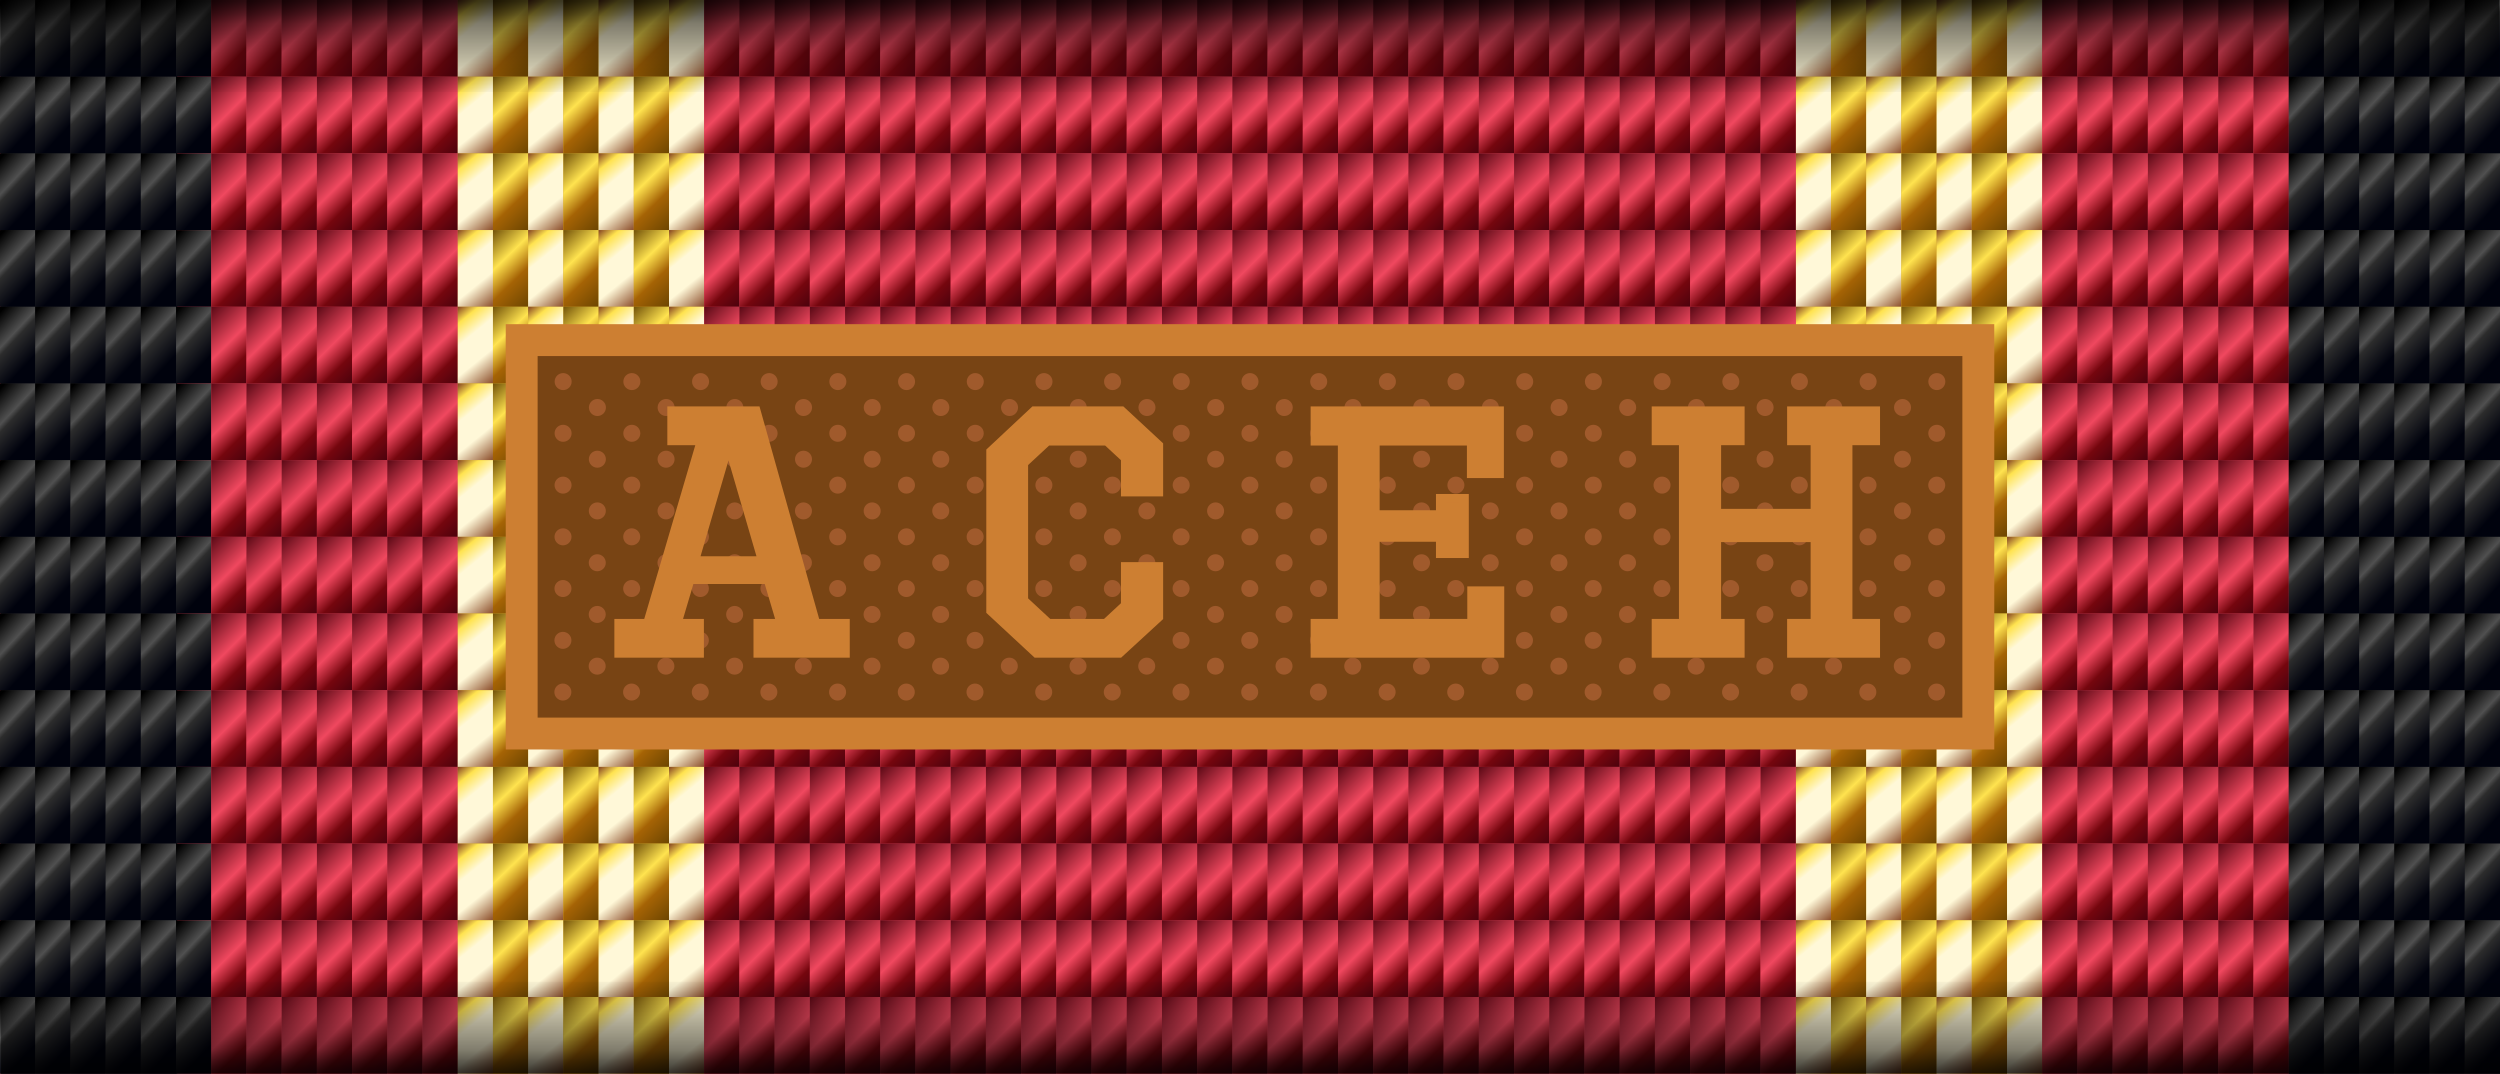
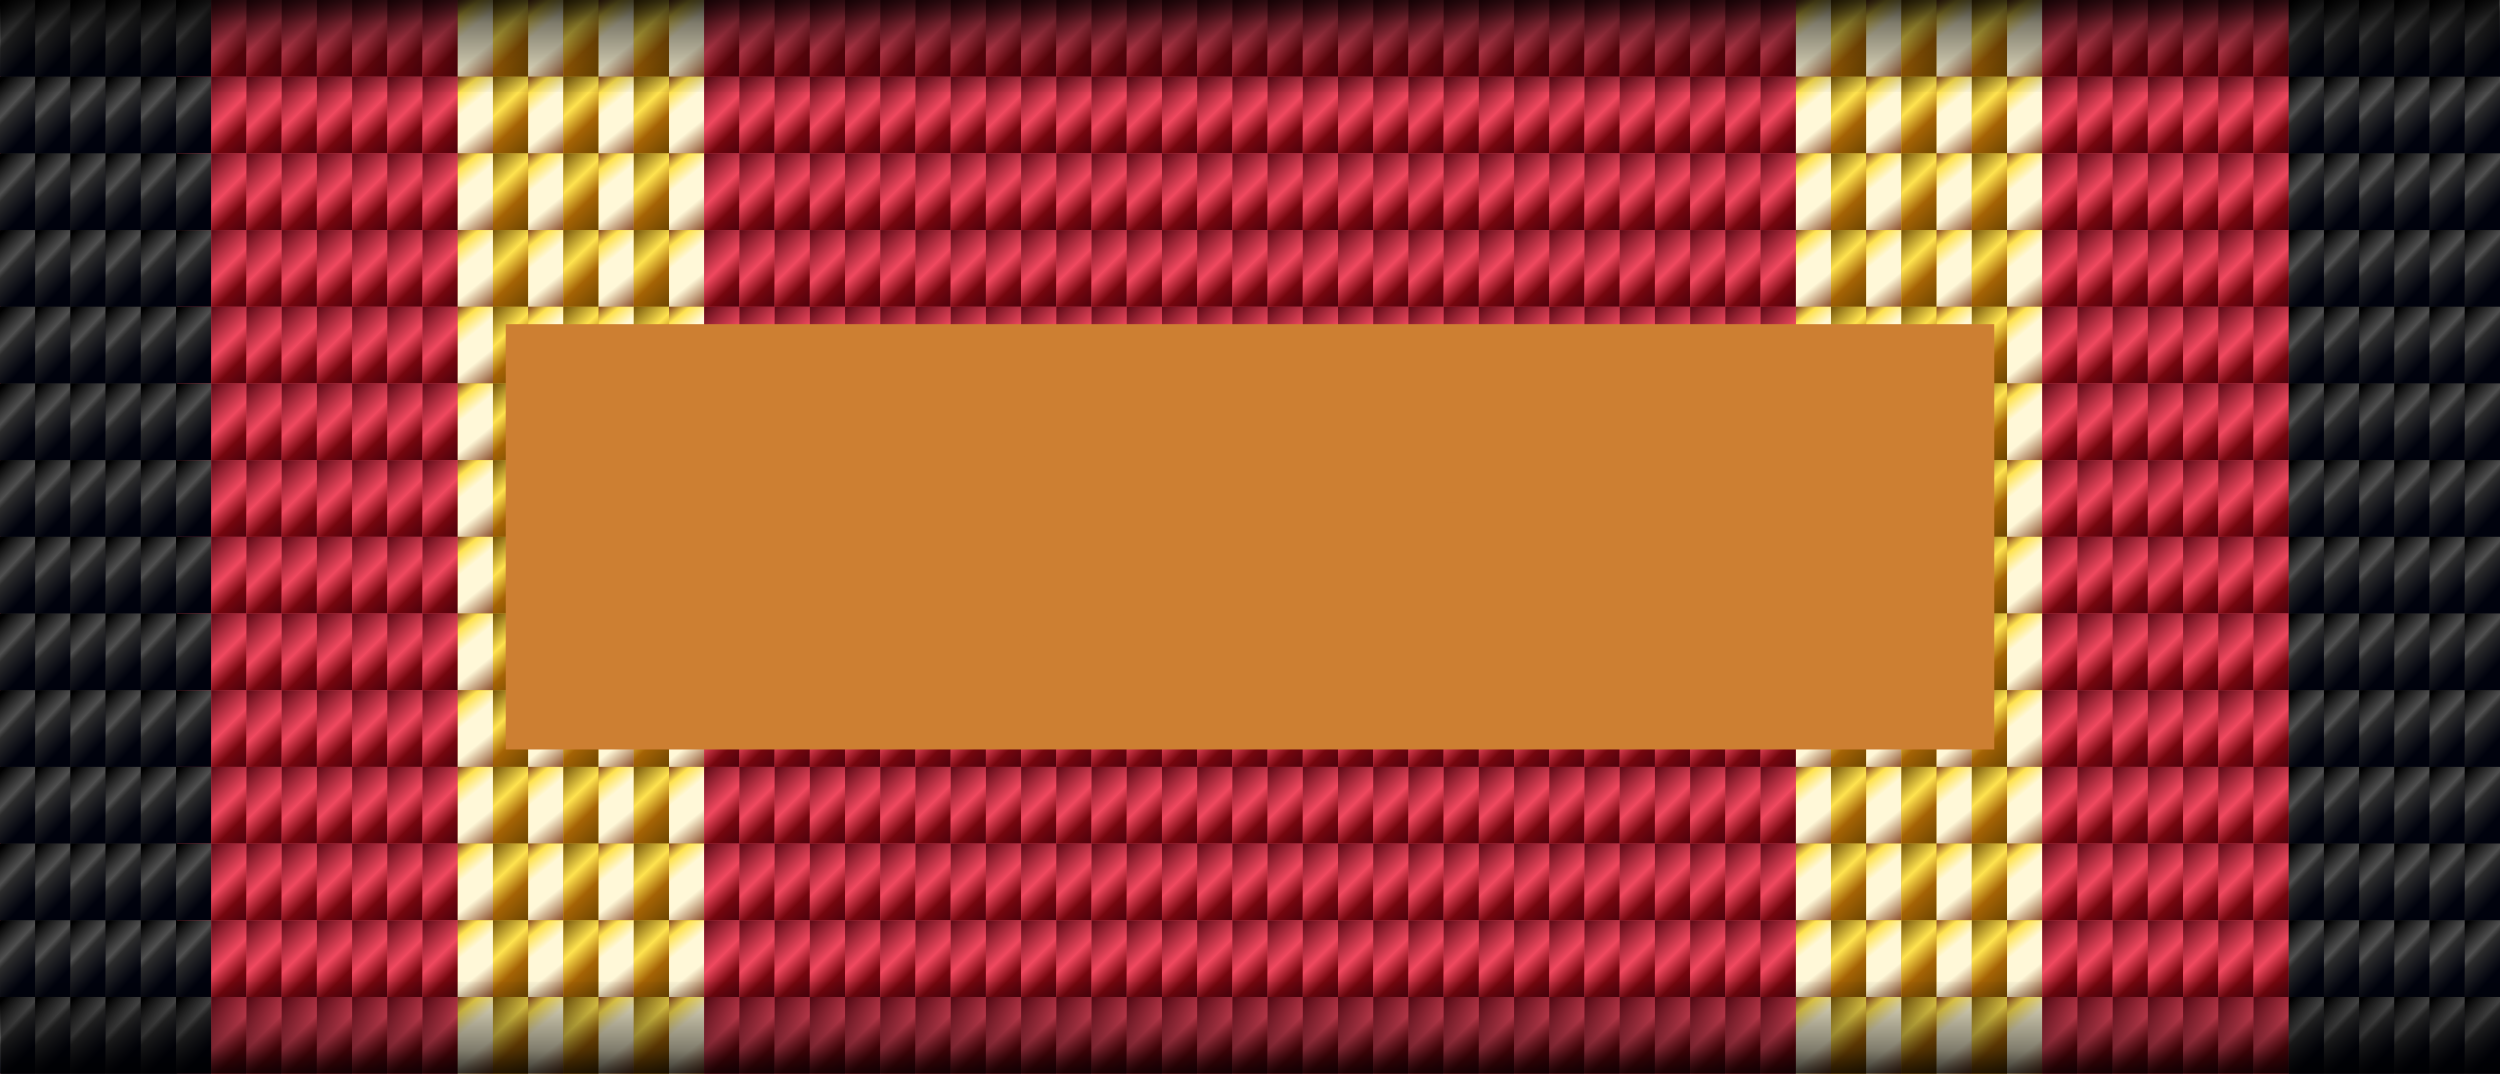
<svg xmlns="http://www.w3.org/2000/svg" xmlns:ns1="http://sodipodi.sourceforge.net/DTD/sodipodi-0.dtd" xmlns:ns2="http://www.inkscape.org/namespaces/inkscape" xmlns:xlink="http://www.w3.org/1999/xlink" id="svg3058" height="252.446" width="587.824" version="1.1" ns1:version="0.32" ns2:version="0.48.2 r9819" ns1:docname="BW_Einsatz_KFOR_Bandschnalle_bronze TEST.svg" ns2:output_extension="org.inkscape.output.svg.inkscape">
  <rect width="100%" height="100%" fill="#808080" stroke="none" />
  <ns1:namedview ns2:window-height="746" ns2:window-width="1366" ns2:pageshadow="2" ns2:pageopacity="0.0" guidetolerance="10.0" gridtolerance="10.0" objecttolerance="10.0" borderopacity="1.0" bordercolor="#666666" pagecolor="#ffffff" id="base" showgrid="false" ns2:zoom="1.8508935" ns2:cx="287.79178" ns2:cy="63.273939" ns2:window-x="0" ns2:window-y="22" ns2:current-layer="svg3058" ns2:window-maximized="0" />
  <defs id="defs3062">
    <ns2:perspective ns1:type="inkscape:persp3d" ns2:vp_x="0 : 126.22301 : 1" ns2:vp_y="0 : 1000 : 0" ns2:vp_z="587.82422 : 126.22301 : 1" ns2:persp3d-origin="293.91211 : 84.148671 : 1" id="perspective94" />
    <linearGradient id="linearGradient4595" y2="-11.432" gradientUnits="userSpaceOnUse" x2="229.336" gradientTransform="translate(-218.002,-43.248)" y1="-25.285" x1="215.497">
      <stop id="stop3840-2" stop-color="#4a020d" offset="0" />
      <stop id="stop3880" stop-color="#f0485f" offset="0.5" />
      <stop id="stop3882" stop-color="#75060e" offset="0.75" />
      <stop id="stop3842-6" stop-color="#4a020d" offset="1" />
    </linearGradient>
    <linearGradient id="linearGradient4599" y2="-15.246" gradientUnits="userSpaceOnUse" x2="226.324" gradientTransform="translate(-218.203,-19.56)" y1="-24.081" x1="216.902">
      <stop id="stop4554" stop-color="#000000" offset="0" />
      <stop id="stop4556" stop-color="#505050" offset="0.449" />
      <stop id="stop4558" stop-color="#2c2c2c" offset="0.545" />
      <stop id="stop4560" stop-color="#00020d" offset="1" />
    </linearGradient>
    <linearGradient id="linearGradient4603" y2="-10.127" gradientUnits="userSpaceOnUse" x2="230.139" gradientTransform="translate(-102.761,-19.554)" y1="-25.285" x1="215.497">
      <stop id="stop5202" stop-color="#603f00" offset="0" />
      <stop id="stop5204" stop-color="#ffe34f" offset="0.363" />
      <stop id="stop5206" stop-color="#a56305" offset="0.61" />
      <stop id="stop5208" stop-color="#603f00" offset="1" />
    </linearGradient>
    <linearGradient id="linearGradient4607" y2="-10.93" gradientUnits="userSpaceOnUse" x2="229.637" gradientTransform="translate(-87.304,-19.353)" y1="-25.988" x1="217.404">
      <stop id="stop5550" stop-color="#864623" offset="0" />
      <stop id="stop5552" stop-color="#ffe34f" offset="0.156" />
      <stop id="stop5554" stop-color="#fff8d8" offset="0.366" />
      <stop id="stop5556" stop-color="#fff8d8" offset="0.656" />
      <stop id="stop5558" stop-color="#864623" offset="1" />
    </linearGradient>
    <linearGradient id="linearGradient45639" y2="22.989" gradientUnits="userSpaceOnUse" x2="297.29" gradientTransform="matrix(0.949,0,0,0.768,17.752,5.034)" y1="-12.15" x1="297.29">
      <stop id="stop45643" stop-color="#000000" offset="0" />
      <stop id="stop45645" stop-color="#000000" stop-opacity="0.498" offset="0.364" />
      <stop id="stop45647" stop-color="#000000" stop-opacity="0" offset="1" />
    </linearGradient>
    <ns2:perspective id="perspective2416" ns2:persp3d-origin="372.04724 : 350.78739 : 1" ns2:vp_z="744.09448 : 526.18109 : 1" ns2:vp_y="0 : 1000 : 0" ns2:vp_x="0 : 526.18109 : 1" ns1:type="inkscape:persp3d" />
    <linearGradient id="linearGradient3791">
      <stop style="stop-color:#ffed81;stop-opacity:1;" offset="0" id="stop3793" />
      <stop id="stop3797" offset="0.401" style="stop-color:#ffd119;stop-opacity:1;" />
      <stop style="stop-color:#ffed81;stop-opacity:1;" offset="0.651" id="stop3799" />
      <stop style="stop-color:#ffcd00;stop-opacity:1;" offset="1" id="stop3795" />
    </linearGradient>
  </defs>
  <rect id="use5635" style="color:#000000;enable-background:accumulate;" fill-rule="nonzero" height="252.45" width="587.82" y="0" x="0" fill="#d93e54" />
  <use id="use5675" xlink:href="#rect5615-0" transform="matrix(1,0,0,1,-314.683,-0.004)" height="252.446" width="587.824" y="0" x="0" />
  <rect id="rect5615-0" style="color:#000000;enable-background:accumulate;" fill-rule="nonzero" height="252.45" width="57.961" y="0.004" x="422.236" fill="#d6a92d" />
  <use id="use5655" xlink:href="#rect5615-3" transform="matrix(0.836,0,0,1,-449.758,0)" height="252.446" width="587.824" y="0" x="0" />
  <rect id="rect5615-3" style="color:#000000;enable-background:accumulate;" fill-rule="nonzero" height="252.45" width="49.681" y="0.004" x="538.145" fill="#1b1c20" />
  <rect id="rect3068-1" style="color:#000000;enable-background:accumulate;" fill-rule="nonzero" height="18.032" width="8.279" y="-70.243" x="0.485" fill="url(#linearGradient4595)" />
  <g id="g4486" transform="translate(3.468,-21.815)">
    <use id="use4460" xlink:href="#rect3068-1" transform="translate(26.696,21.022)" height="296" width="586" y="0" x="0" />
    <use id="use4462" xlink:href="#rect3068-1" transform="translate(34.975,21.022)" height="296" width="586" y="0" x="0" />
    <use id="use4474" xlink:href="#rect3068-1" transform="translate(43.255,21.022)" height="296" width="586" y="0" x="0" />
    <use id="use4476" xlink:href="#rect3068-1" transform="translate(51.534,21.022)" height="296" width="586" y="0" x="0" />
    <use id="use4478" xlink:href="#rect3068-1" transform="translate(59.813,21.022)" height="296" width="586" y="0" x="0" />
    <use id="use4480" xlink:href="#rect3068-1" transform="translate(68.092,21.022)" height="296" width="586" y="0" x="0" />
    <use id="use4482" xlink:href="#rect3068-1" transform="translate(76.371,21.022)" height="296" width="586" y="0" x="0" />
  </g>
  <rect id="rect4546" style="color:#000000;enable-background:accumulate;" fill-rule="nonzero" height="18.032" width="8.279" y="-46.555" x="0.284" fill="url(#linearGradient4599)" />
  <g id="g4668" transform="translate(3.468,-21.815)">
    <use id="use4562" xlink:href="#rect4546" transform="translate(25.773,21.815)" height="296" width="586" y="0" x="0" />
    <use id="use4564" xlink:href="#rect4546" transform="translate(34.052,21.815)" height="296" width="586" y="0" x="0" />
    <use id="use4566" xlink:href="#rect4546" transform="translate(42.331,21.815)" height="296" width="586" y="0" x="0" />
    <use id="use4568" xlink:href="#rect4546" transform="translate(50.611,21.815)" height="296" width="586" y="0" x="0" />
    <use id="use4570" xlink:href="#rect4546" transform="translate(58.89,21.815)" height="296" width="586" y="0" x="0" />
    <use id="use4572" xlink:href="#rect4546" transform="translate(67.169,21.815)" height="296" width="586" y="0" x="0" />
  </g>
  <rect id="rect3068-1-8" style="color:#000000;enable-background:accumulate;" fill-rule="nonzero" height="18.032" width="8.279" y="-46.548" x="115.726" fill="url(#linearGradient4603)" />
  <rect id="rect4650" style="color:#000000;enable-background:accumulate;" fill-rule="nonzero" height="18.032" width="8.279" y="-46.348" x="131.183" fill="url(#linearGradient4607)" />
  <use id="use4706" xlink:href="#g4486" height="296" width="586" y="0" x="0" />
  <g id="g4750" transform="translate(3.468,-21.815)">
    <use id="use4495" xlink:href="#g4486" transform="translate(101.71,21.815)" height="296" width="586" y="0" x="0" />
    <use id="use4497" xlink:href="#g4486" transform="translate(159.665,21.815)" height="296" width="586" y="0" x="0" />
    <use id="use4499" xlink:href="#g4486" transform="translate(217.619,21.815)" height="296" width="586" y="0" x="0" />
    <use id="use4501" xlink:href="#g4486" transform="translate(275.574,21.815)" height="296" width="586" y="0" x="0" />
    <use id="use4744" xlink:href="#rect3068-1" transform="translate(363.693,21.022)" height="296" width="586" y="0" x="0" />
    <use id="use4746" xlink:href="#rect3068-1" transform="translate(371.972,21.022)" height="296" width="586" y="0" x="0" />
    <use id="use4748" xlink:href="#rect3068-1" transform="translate(380.251,21.022)" height="296" width="586" y="0" x="0" />
  </g>
  <g id="g4761" transform="translate(-4.481,-334.1)">
    <use id="use4676" xlink:href="#g4668" transform="translate(-25.044,380.659)" height="296" width="586" y="0" x="0" />
    <use id="use4678" xlink:href="#g4486" transform="translate(23.507,405.141)" height="296" width="586" y="0" x="0" />
    <g id="g4694" transform="translate(-15.036,-1.499)">
      <g id="g4684" transform="translate(0,-0.98)">
        <use id="use4680" xlink:href="#rect4650" transform="translate(-4.036,382.93)" height="296" width="586" y="0" x="0" />
        <use id="use4682" xlink:href="#rect3068-1-8" transform="translate(19.7,383.131)" height="296" width="586" y="0" x="0" />
      </g>
      <use id="use4688" xlink:href="#g4684" transform="translate(16.558,0)" height="296" width="586" y="0" x="0" />
      <use id="use4690" xlink:href="#g4684" transform="translate(33.117,0)" height="296" width="586" y="0" x="0" />
      <use id="use4692" xlink:href="#rect4650" transform="translate(45.639,381.951)" height="296" width="586" y="0" x="0" />
    </g>
    <use id="use4702" xlink:href="#g4694" transform="translate(314.61,2.8525335e-8)" height="296" width="586" y="0" x="0" />
    <use id="use4704" xlink:href="#use4678" transform="translate(430.519,4.2119189e-6)" height="296" width="586" y="0" x="0" />
    <use id="use4708" xlink:href="#g4668" transform="translate(513.105,380.659)" height="296" width="586" y="0" x="0" />
    <use id="use4759" xlink:href="#g4750" transform="translate(34.237,405.141)" height="296" width="586" y="0" x="0" />
  </g>
  <use id="use4776" xlink:href="#g4761" transform="translate(3.4750368e-8,18.032)" height="296" width="586" y="0" x="0" />
  <use id="use4778" xlink:href="#g4761" transform="translate(3.4750368e-8,36.064)" height="296" width="586" y="0" x="0" />
  <use id="use4780" xlink:href="#g4761" transform="translate(3.4750368e-8,54.096)" height="296" width="586" y="0" x="0" />
  <use id="use4782" xlink:href="#g4761" transform="translate(3.4750368e-8,72.127)" height="296" width="586" y="0" x="0" />
  <use id="use4784" xlink:href="#g4761" transform="translate(3.4750368e-8,90.159)" height="296" width="586" y="0" x="0" />
  <use id="use4786" xlink:href="#g4761" transform="translate(3.4750368e-8,108.191)" height="296" width="586" y="0" x="0" />
  <use id="use4788" xlink:href="#g4761" transform="translate(3.4750368e-8,126.223)" height="296" width="586" y="0" x="0" />
  <use id="use4790" xlink:href="#g4761" transform="translate(3.4750368e-8,144.255)" height="296" width="586" y="0" x="0" />
  <use id="use4792" xlink:href="#g4761" transform="translate(3.4750368e-8,162.287)" height="296" width="586" y="0" x="0" />
  <use id="use4794" xlink:href="#g4761" transform="translate(3.4750368e-8,180.319)" height="296" width="586" y="0" x="0" />
  <use id="use4796" xlink:href="#g4761" transform="translate(3.4750368e-8,198.35)" height="296" width="586" y="0" x="0" />
  <use id="use4798" xlink:href="#g4761" transform="translate(3.4750368e-8,216.382)" height="296" width="586" y="0" x="0" />
  <use id="use4800" xlink:href="#g4761" transform="translate(3.4750368e-8,234.414)" height="296" width="586" y="0" x="0" />
  <rect id="rect4609" style="enable-background:accumulate;color:#000000;" fill-rule="nonzero" height="21.611" width="587.572" y="0.004" x="0.125" fill="url(#linearGradient45639)" />
  <use id="use43110" xlink:href="#rect4609" transform="matrix(1,0,0,-1,0.127,252.454)" height="252.45" width="587.82" y="0" x="0" />
  <rect style="fill:#cd7f32;fill-opacity:1;fill-rule:nonzero;stroke:none" id="rect2430" width="350" height="100" x="118.912" y="76.223" />
-   <rect style="fill:#a05a2c;fill-opacity:1;fill-rule:nonzero;stroke:none" id="rect2654" width="333" height="83" x="127.412" y="84.723" />
-   <path ns2:connector-curvature="0" style="fill:#784414;fill-opacity:1;fill-rule:nonzero;stroke:none" d="m 126.412,83.723 0,85 335,0 0,-85 -335,0 z m 6,4 c 1.104,10e-7 2,0.896 2,2 0,1.104 -0.896,2 -2,2 -1.104,0 -2,-0.896 -2,-2 0,-1.104 0.896,-2 2,-2 z m 16.156,0 c 1.104,10e-7 2,0.896 2,2 0,1.104 -0.896,2 -2,2 -1.104,0 -2,-0.896 -2,-2 0,-1.104 0.896,-2 2,-2 z m 16.156,0 c 1.104,10e-7 2,0.896 2,2 0,1.104 -0.896,2 -2,2 -1.104,0 -2,-0.896 -2,-2 0,-1.104 0.896,-2 2,-2 z m 16.125,0 c 1.104,10e-7 2,0.896 2,2 0,1.104 -0.896,2 -2,2 -1.104,0 -2,-0.896 -2,-2 0,-1.104 0.896,-2 2,-2 z m 16.156,0 c 1.104,10e-7 2,0.896 2,2 0,1.104 -0.896,2 -2,2 -1.104,0 -2,-0.896 -2,-2 0,-1.104 0.896,-2 2,-2 z m 16.156,0 c 1.104,10e-7 2,0.896 2,2 0,1.104 -0.896,2 -2,2 -1.104,0 -2,-0.896 -2,-2 0,-1.104 0.896,-2 2,-2 z m 16.156,0 c 1.104,10e-7 2,0.896 2,2 0,1.104 -0.896,2 -2,2 -1.104,0 -2,-0.896 -2,-2 0,-1.104 0.896,-2 2,-2 z m 16.156,0 c 1.104,10e-7 2,0.896 2,2 0,1.104 -0.896,2 -2,2 -1.104,0 -2,-0.896 -2,-2 0,-1.104 0.896,-2 2,-2 z m 16.125,0 c 1.104,10e-7 2,0.896 2,2 1e-5,1.104 -0.896,2 -2,2 -1.104,0 -2,-0.896 -2,-2 1e-5,-1.104 0.896,-2 2,-2 z m 16.156,0 c 1.104,10e-7 2,0.896 2,2 0,1.104 -0.896,2 -2,2 -1.104,0 -2,-0.896 -2,-2 0,-1.104 0.896,-2 2,-2 z m 16.156,0 c 1.104,10e-7 2,0.896 2,2 0,1.104 -0.896,2 -2,2 -1.104,0 -2,-0.896 -2,-2 0,-1.104 0.896,-2 2,-2 z m 16.156,0 c 1.104,10e-7 2,0.896 2,2 0,1.104 -0.896,2 -2,2 -1.104,0 -2,-0.896 -2,-2 0,-1.104 0.896,-2 2,-2 z m 16.156,0 c 1.104,10e-7 2,0.896 2,2 0,1.104 -0.896,2 -2,2 -1.104,0 -2,-0.896 -2,-2 0,-1.104 0.896,-2 2,-2 z m 16.125,0 c 1.104,10e-7 2,0.896 2,2 1e-5,1.104 -0.896,2 -2,2 -1.104,0 -2,-0.896 -2,-2 1e-5,-1.104 0.896,-2 2,-2 z m 16.156,0 c 1.104,10e-7 2,0.896 2,2 0,1.104 -0.896,2 -2,2 -1.104,0 -2,-0.896 -2,-2 0,-1.104 0.896,-2 2,-2 z m 16.156,0 c 1.104,10e-7 2,0.896 2,2 1e-5,1.104 -0.896,2 -2,2 -1.104,0 -2,-0.896 -2,-2 1e-5,-1.104 0.896,-2 2,-2 z m 16.156,0 c 1.104,10e-7 2,0.896 2,2 0,1.104 -0.896,2 -2,2 -1.104,0 -2,-0.896 -2,-2 0,-1.104 0.896,-2 2,-2 z m 16.156,0 c 1.104,10e-7 2,0.896 2,2 1e-5,1.104 -0.896,2 -2,2 -1.104,0 -2,-0.896 -2,-2 -2e-5,-1.104 0.896,-2 2,-2 z m 16.125,0 c 1.104,10e-7 2,0.896 2,2 -10e-6,1.104 -0.896,2 -2,2 -1.104,0 -2,-0.896 -2,-2 -10e-6,-1.104 0.896,-2 2,-2 z m 16.156,0 c 1.104,10e-7 2,0.896 2,2 0,1.104 -0.896,2 -2,2 -1.104,0 -2,-0.896 -2,-2 0,-1.104 0.896,-2 2,-2 z m 16.156,0 c 1.104,10e-7 2,0.896 2,2 1e-5,1.104 -0.896,2 -2,2 -1.104,0 -2,-0.896 -2,-2 1e-5,-1.104 0.896,-2 2,-2 z m -314.938,6.094 c 1.104,-10e-7 2,0.896 2,2 0,1.104 -0.896,2 -2,2 -1.104,0 -2,-0.896 -2,-2 0,-1.104 0.896,-2 2,-2 z m 16.156,0 c 1.104,-10e-7 2,0.896 2,2 0,1.104 -0.896,2 -2,2 -1.104,0 -2,-0.896 -2,-2 0,-1.104 0.896,-2 2,-2 z m 16.156,0 c 1.104,-10e-7 2,0.896 2,2 0,1.104 -0.896,2 -2,2 -1.104,0 -2,-0.896 -2,-2 0,-1.104 0.896,-2 2,-2 z m 16.156,0 c 1.104,-10e-7 2,0.896 2,2 0,1.104 -0.896,2 -2,2 -1.104,0 -2,-0.896 -2,-2 0,-1.104 0.896,-2 2,-2 z m 16.156,0 c 1.104,-10e-7 2,0.896 2,2 0,1.104 -0.896,2 -2,2 -1.104,0 -2,-0.896 -2,-2 0,-1.104 0.896,-2 2,-2 z m 16.125,0 c 1.104,-10e-7 2,0.896 2,2 0,1.104 -0.896,2 -2,2 -1.104,0 -2,-0.896 -2,-2 0,-1.104 0.896,-2 2,-2 z m 16.156,0 c 1.104,-10e-7 2,0.896 2,2 0,1.104 -0.896,2 -2,2 -1.104,0 -2,-0.896 -2,-2 0,-1.104 0.896,-2 2,-2 z m 16.156,0 c 1.104,-10e-7 2,0.896 2,2 0,1.104 -0.896,2 -2,2 -1.104,0 -2,-0.896 -2,-2 0,-1.104 0.896,-2 2,-2 z m 16.156,0 c 1.104,-10e-7 2,0.896 2,2 -10e-6,1.104 -0.896,2 -2,2 -1.104,0 -2,-0.896 -2,-2 -10e-6,-1.104 0.896,-2 2,-2 z m 16.156,0 c 1.104,-10e-7 2,0.896 2,2 0,1.104 -0.896,2 -2,2 -1.104,0 -2,-0.896 -2,-2 0,-1.104 0.896,-2 2,-2 z m 16.125,0 c 1.104,-10e-7 2,0.896 2,2 1e-5,1.104 -0.896,2 -2,2 -1.104,0 -2,-0.896 -2,-2 1e-5,-1.104 0.896,-2 2,-2 z m 16.156,0 c 1.104,-10e-7 2,0.896 2,2 0,1.104 -0.896,2 -2,2 -1.104,0 -2,-0.896 -2,-2 0,-1.104 0.896,-2 2,-2 z m 16.156,0 c 1.104,-10e-7 2,0.896 2,2 0,1.104 -0.896,2 -2,2 -1.104,0 -2,-0.896 -2,-2 0,-1.104 0.896,-2 2,-2 z m 16.156,0 c 1.104,-10e-7 2,0.896 2,2 -10e-6,1.104 -0.896,2 -2,2 -1.104,0 -2,-0.896 -2,-2 -10e-6,-1.104 0.896,-2 2,-2 z m 16.156,0 c 1.104,-10e-7 2,0.896 2,2 0,1.104 -0.896,2 -2,2 -1.104,0 -2,-0.896 -2,-2 1e-5,-1.104 0.896,-2 2,-2 z m 16.125,0 c 1.104,-10e-7 2,0.896 2,2 0,1.104 -0.896,2 -2,2 -1.104,0 -2,-0.896 -2,-2 0,-1.104 0.896,-2 2,-2 z m 16.156,0 c 1.104,-10e-7 2,0.896 2,2 -10e-6,1.104 -0.896,2 -2,2 -1.104,0 -2,-0.896 -2,-2 -10e-6,-1.104 0.896,-2 2,-2 z m 16.156,0 c 1.104,-10e-7 2,0.896 2,2 0,1.104 -0.896,2 -2,2 -1.104,0 -2,-0.896 -2,-2 0,-1.104 0.896,-2 2,-2 z m 16.156,0 c 1.104,-10e-7 2,0.896 2,2 1e-5,1.104 -0.896,2 -2,2 -1.104,0 -2,-0.896 -2,-2 1e-5,-1.104 0.896,-2 2,-2 z m 16.156,0 c 1.104,-10e-7 2,0.896 2,2 1e-5,1.104 -0.896,2 -2,2 -1.104,0 -2,-0.896 -2,-2 -2e-5,-1.104 0.896,-2 2,-2 z m -314.938,6.062 c 1.104,-10e-7 2,0.896 2,2 0,1.104 -0.896,2 -2,2 -1.104,0 -2,-0.896 -2,-2 0,-1.104 0.896,-2 2,-2 z m 16.156,0 c 1.104,-10e-7 2,0.896 2,2 0,1.104 -0.896,2 -2,2 -1.104,0 -2,-0.896 -2,-2 0,-1.104 0.896,-2 2,-2 z m 16.156,0 c 1.104,-10e-7 2,0.896 2,2 0,1.104 -0.896,2 -2,2 -1.104,0 -2,-0.896 -2,-2 0,-1.104 0.896,-2 2,-2 z m 16.125,0 c 1.104,-10e-7 2,0.896 2,2 0,1.104 -0.896,2 -2,2 -1.104,0 -2,-0.896 -2,-2 0,-1.104 0.896,-2 2,-2 z m 16.156,0 c 1.104,-10e-7 2,0.896 2,2 0,1.104 -0.896,2 -2,2 -1.104,0 -2,-0.896 -2,-2 0,-1.104 0.896,-2 2,-2 z m 16.156,0 c 1.104,-10e-7 2,0.896 2,2 0,1.104 -0.896,2 -2,2 -1.104,0 -2,-0.896 -2,-2 0,-1.104 0.896,-2 2,-2 z m 16.156,0 c 1.104,-10e-7 2,0.896 2,2 0,1.104 -0.896,2 -2,2 -1.104,0 -2,-0.896 -2,-2 0,-1.104 0.896,-2 2,-2 z m 16.156,0 c 1.104,-10e-7 2,0.896 2,2 0,1.104 -0.896,2 -2,2 -1.104,0 -2,-0.896 -2,-2 0,-1.104 0.896,-2 2,-2 z m 16.125,0 c 1.104,-10e-7 2,0.896 2,2 1e-5,1.104 -0.896,2 -2,2 -1.104,0 -2,-0.896 -2,-2 1e-5,-1.104 0.896,-2 2,-2 z m 16.156,0 c 1.104,-10e-7 2,0.896 2,2 0,1.104 -0.896,2 -2,2 -1.104,0 -2,-0.896 -2,-2 0,-1.104 0.896,-2 2,-2 z m 16.156,0 c 1.104,-10e-7 2,0.896 2,2 0,1.104 -0.896,2 -2,2 -1.104,0 -2,-0.896 -2,-2 0,-1.104 0.896,-2 2,-2 z m 16.156,0 c 1.104,-10e-7 2,0.896 2,2 0,1.104 -0.896,2 -2,2 -1.104,0 -2,-0.896 -2,-2 0,-1.104 0.896,-2 2,-2 z m 16.156,0 c 1.104,-10e-7 2,0.896 2,2 0,1.104 -0.896,2 -2,2 -1.104,0 -2,-0.896 -2,-2 0,-1.104 0.896,-2 2,-2 z m 16.125,0 c 1.104,-10e-7 2,0.896 2,2 1e-5,1.104 -0.896,2 -2,2 -1.104,0 -2,-0.896 -2,-2 1e-5,-1.104 0.896,-2 2,-2 z m 16.156,0 c 1.104,-10e-7 2,0.896 2,2 0,1.104 -0.896,2 -2,2 -1.104,0 -2,-0.896 -2,-2 0,-1.104 0.896,-2 2,-2 z m 16.156,0 c 1.104,-10e-7 2,0.896 2,2 1e-5,1.104 -0.896,2 -2,2 -1.104,0 -2,-0.896 -2,-2 1e-5,-1.104 0.896,-2 2,-2 z m 16.156,0 c 1.104,-10e-7 2,0.896 2,2 0,1.104 -0.896,2 -2,2 -1.104,0 -2,-0.896 -2,-2 0,-1.104 0.896,-2 2,-2 z m 16.156,0 c 1.104,-10e-7 2,0.896 2,2 1e-5,1.104 -0.896,2 -2,2 -1.104,0 -2,-0.896 -2,-2 -2e-5,-1.104 0.896,-2 2,-2 z m 16.125,0 c 1.104,-10e-7 2,0.896 2,2 -10e-6,1.104 -0.896,2 -2,2 -1.104,0 -2,-0.896 -2,-2 -10e-6,-1.104 0.896,-2 2,-2 z m 16.156,0 c 1.104,-10e-7 2,0.896 2,2 0,1.104 -0.896,2 -2,2 -1.104,0 -2,-0.896 -2,-2 0,-1.104 0.896,-2 2,-2 z m 16.156,0 c 1.104,-10e-7 2,0.896 2,2 1e-5,1.104 -0.896,2 -2,2 -1.104,0 -2,-0.896 -2,-2 1e-5,-1.104 0.896,-2 2,-2 z m -314.938,6.094 c 1.104,0 2,0.896 2,2 0,1.104 -0.896,2 -2,2 -1.104,0 -2,-0.896 -2,-2 0,-1.104 0.896,-2 2,-2 z m 16.156,0 c 1.104,0 2,0.896 2,2 0,1.104 -0.896,2 -2,2 -1.104,0 -2,-0.896 -2,-2 0,-1.104 0.896,-2 2,-2 z m 16.156,0 c 1.104,0 2,0.896 2,2 0,1.104 -0.896,2 -2,2 -1.104,0 -2,-0.896 -2,-2 0,-1.104 0.896,-2 2,-2 z m 16.156,0 c 1.104,0 2,0.896 2,2 0,1.104 -0.896,2 -2,2 -1.104,0 -2,-0.896 -2,-2 0,-1.104 0.896,-2 2,-2 z m 16.156,0 c 1.104,0 2,0.896 2,2 0,1.104 -0.896,2 -2,2 -1.104,0 -2,-0.896 -2,-2 0,-1.104 0.896,-2 2,-2 z m 16.125,0 c 1.104,0 2,0.896 2,2 0,1.104 -0.896,2 -2,2 -1.104,0 -2,-0.896 -2,-2 0,-1.104 0.896,-2 2,-2 z m 16.156,0 c 1.104,0 2,0.896 2,2 0,1.104 -0.896,2 -2,2 -1.104,0 -2,-0.896 -2,-2 0,-1.104 0.896,-2 2,-2 z m 16.156,0 c 1.104,0 2,0.896 2,2 0,1.104 -0.896,2 -2,2 -1.104,0 -2,-0.896 -2,-2 0,-1.104 0.896,-2 2,-2 z m 16.156,0 c 1.104,0 2,0.896 2,2 -10e-6,1.104 -0.896,2 -2,2 -1.104,0 -2,-0.896 -2,-2 -10e-6,-1.104 0.896,-2 2,-2 z m 16.156,0 c 1.104,0 2,0.896 2,2 0,1.104 -0.896,2 -2,2 -1.104,0 -2,-0.896 -2,-2 0,-1.104 0.896,-2 2,-2 z m 16.125,0 c 1.104,0 2,0.896 2,2 1e-5,1.104 -0.896,2 -2,2 -1.104,0 -2,-0.896 -2,-2 1e-5,-1.104 0.896,-2 2,-2 z m 16.156,0 c 1.104,0 2,0.896 2,2 0,1.104 -0.896,2 -2,2 -1.104,0 -2,-0.896 -2,-2 0,-1.104 0.896,-2 2,-2 z m 16.156,0 c 1.104,0 2,0.896 2,2 0,1.104 -0.896,2 -2,2 -1.104,0 -2,-0.896 -2,-2 0,-1.104 0.896,-2 2,-2 z m 16.156,0 c 1.104,0 2,0.896 2,2 -10e-6,1.104 -0.896,2 -2,2 -1.104,0 -2,-0.896 -2,-2 -10e-6,-1.104 0.896,-2 2,-2 z m 16.156,0 c 1.104,0 2,0.896 2,2 0,1.104 -0.896,2 -2,2 -1.104,0 -2,-0.896 -2,-2 1e-5,-1.104 0.896,-2 2,-2 z m 16.125,0 c 1.104,0 2,0.896 2,2 0,1.104 -0.896,2 -2,2 -1.104,0 -2,-0.896 -2,-2 0,-1.104 0.896,-2 2,-2 z m 16.156,0 c 1.104,0 2,0.896 2,2 -10e-6,1.104 -0.896,2 -2,2 -1.104,0 -2,-0.896 -2,-2 -10e-6,-1.104 0.896,-2 2,-2 z m 16.156,0 c 1.104,0 2,0.896 2,2 0,1.104 -0.896,2 -2,2 -1.104,0 -2,-0.896 -2,-2 0,-1.104 0.896,-2 2,-2 z m 16.156,0 c 1.104,0 2,0.896 2,2 1e-5,1.104 -0.896,2 -2,2 -1.104,0 -2,-0.896 -2,-2 1e-5,-1.104 0.896,-2 2,-2 z m 16.156,0 c 1.104,0 2,0.896 2,2 1e-5,1.104 -0.896,2 -2,2 -1.104,0 -2,-0.896 -2,-2 -2e-5,-1.104 0.896,-2 2,-2 z m -314.938,6.094 c 1.104,0 2,0.896 2,2 0,1.104 -0.896,2 -2,2 -1.104,0 -2,-0.896 -2,-2 0,-1.104 0.896,-2 2,-2 z m 16.156,0 c 1.104,0 2,0.896 2,2 0,1.104 -0.896,2 -2,2 -1.104,0 -2,-0.896 -2,-2 0,-1.104 0.896,-2 2,-2 z m 16.156,0 c 1.104,0 2,0.896 2,2 0,1.104 -0.896,2 -2,2 -1.104,0 -2,-0.896 -2,-2 0,-1.104 0.896,-2 2,-2 z m 16.125,0 c 1.104,0 2,0.896 2,2 0,1.104 -0.896,2 -2,2 -1.104,0 -2,-0.896 -2,-2 0,-1.104 0.896,-2 2,-2 z m 16.156,0 c 1.104,0 2,0.896 2,2 0,1.104 -0.896,2 -2,2 -1.104,0 -2,-0.896 -2,-2 0,-1.104 0.896,-2 2,-2 z m 16.156,0 c 1.104,0 2,0.896 2,2 0,1.104 -0.896,2 -2,2 -1.104,0 -2,-0.896 -2,-2 0,-1.104 0.896,-2 2,-2 z m 16.156,0 c 1.104,0 2,0.896 2,2 0,1.104 -0.896,2 -2,2 -1.104,0 -2,-0.896 -2,-2 0,-1.104 0.896,-2 2,-2 z m 16.156,0 c 1.104,0 2,0.896 2,2 0,1.104 -0.896,2 -2,2 -1.104,0 -2,-0.896 -2,-2 0,-1.104 0.896,-2 2,-2 z m 16.125,0 c 1.104,0 2,0.896 2,2 1e-5,1.104 -0.896,2 -2,2 -1.104,0 -2,-0.896 -2,-2 1e-5,-1.104 0.896,-2 2,-2 z m 16.156,0 c 1.104,0 2,0.896 2,2 0,1.104 -0.896,2 -2,2 -1.104,0 -2,-0.896 -2,-2 0,-1.104 0.896,-2 2,-2 z m 16.156,0 c 1.104,0 2,0.896 2,2 0,1.104 -0.896,2 -2,2 -1.104,0 -2,-0.896 -2,-2 0,-1.104 0.896,-2 2,-2 z m 16.156,0 c 1.104,0 2,0.896 2,2 0,1.104 -0.896,2 -2,2 -1.104,0 -2,-0.896 -2,-2 0,-1.104 0.896,-2 2,-2 z m 16.156,0 c 1.104,0 2,0.896 2,2 0,1.104 -0.896,2 -2,2 -1.104,0 -2,-0.896 -2,-2 0,-1.104 0.896,-2 2,-2 z m 16.125,0 c 1.104,0 2,0.896 2,2 1e-5,1.104 -0.896,2 -2,2 -1.104,0 -2,-0.896 -2,-2 1e-5,-1.104 0.896,-2 2,-2 z m 16.156,0 c 1.104,0 2,0.896 2,2 0,1.104 -0.896,2 -2,2 -1.104,0 -2,-0.896 -2,-2 0,-1.104 0.896,-2 2,-2 z m 16.156,0 c 1.104,0 2,0.896 2,2 1e-5,1.104 -0.896,2 -2,2 -1.104,0 -2,-0.896 -2,-2 1e-5,-1.104 0.896,-2 2,-2 z m 16.156,0 c 1.104,0 2,0.896 2,2 0,1.104 -0.896,2 -2,2 -1.104,0 -2,-0.896 -2,-2 0,-1.104 0.896,-2 2,-2 z m 16.156,0 c 1.104,0 2,0.896 2,2 1e-5,1.104 -0.896,2 -2,2 -1.104,0 -2,-0.896 -2,-2 -2e-5,-1.104 0.896,-2 2,-2 z m 16.125,0 c 1.104,0 2,0.896 2,2 -10e-6,1.104 -0.896,2 -2,2 -1.104,0 -2,-0.896 -2,-2 -10e-6,-1.104 0.896,-2 2,-2 z m 16.156,0 c 1.104,0 2,0.896 2,2 0,1.104 -0.896,2 -2,2 -1.104,0 -2,-0.896 -2,-2 0,-1.104 0.896,-2 2,-2 z m 16.156,0 c 1.104,0 2,0.896 2,2 1e-5,1.104 -0.896,2 -2,2 -1.104,0 -2,-0.896 -2,-2 1e-5,-1.104 0.896,-2 2,-2 z m -314.938,6.062 c 1.104,0 2,0.896 2,2 0,1.104 -0.896,2 -2,2 -1.104,0 -2,-0.896 -2,-2 0,-1.104 0.896,-2 2,-2 z m 16.156,0 c 1.104,0 2,0.896 2,2 0,1.104 -0.896,2 -2,2 -1.104,0 -2,-0.896 -2,-2 0,-1.104 0.896,-2 2,-2 z m 16.156,0 c 1.104,0 2,0.896 2,2 0,1.104 -0.896,2 -2,2 -1.104,0 -2,-0.896 -2,-2 0,-1.104 0.896,-2 2,-2 z m 16.156,0 c 1.104,0 2,0.896 2,2 0,1.104 -0.896,2 -2,2 -1.104,0 -2,-0.896 -2,-2 0,-1.104 0.896,-2 2,-2 z m 16.156,0 c 1.104,0 2,0.896 2,2 0,1.104 -0.896,2 -2,2 -1.104,0 -2,-0.896 -2,-2 0,-1.104 0.896,-2 2,-2 z m 16.125,0 c 1.104,0 2,0.896 2,2 0,1.104 -0.896,2 -2,2 -1.104,0 -2,-0.896 -2,-2 0,-1.104 0.896,-2 2,-2 z m 16.156,0 c 1.104,0 2,0.896 2,2 0,1.104 -0.896,2 -2,2 -1.104,0 -2,-0.896 -2,-2 0,-1.104 0.896,-2 2,-2 z m 16.156,0 c 1.104,0 2,0.896 2,2 0,1.104 -0.896,2 -2,2 -1.104,0 -2,-0.896 -2,-2 0,-1.104 0.896,-2 2,-2 z m 16.156,0 c 1.104,0 2,0.896 2,2 -10e-6,1.104 -0.896,2 -2,2 -1.104,0 -2,-0.896 -2,-2 -10e-6,-1.104 0.896,-2 2,-2 z m 16.156,0 c 1.104,0 2,0.896 2,2 0,1.104 -0.896,2 -2,2 -1.104,0 -2,-0.896 -2,-2 0,-1.104 0.896,-2 2,-2 z m 16.125,0 c 1.104,0 2,0.896 2,2 1e-5,1.104 -0.896,2 -2,2 -1.104,0 -2,-0.896 -2,-2 1e-5,-1.104 0.896,-2 2,-2 z m 16.156,0 c 1.104,0 2,0.896 2,2 0,1.104 -0.896,2 -2,2 -1.104,0 -2,-0.896 -2,-2 0,-1.104 0.896,-2 2,-2 z m 16.156,0 c 1.104,0 2,0.896 2,2 0,1.104 -0.896,2 -2,2 -1.104,0 -2,-0.896 -2,-2 0,-1.104 0.896,-2 2,-2 z m 16.156,0 c 1.104,0 2,0.896 2,2 -10e-6,1.104 -0.896,2 -2,2 -1.104,0 -2,-0.896 -2,-2 -10e-6,-1.104 0.896,-2 2,-2 z m 16.156,0 c 1.104,0 2,0.896 2,2 0,1.104 -0.896,2 -2,2 -1.104,0 -2,-0.896 -2,-2 1e-5,-1.104 0.896,-2 2,-2 z m 16.125,0 c 1.104,0 2,0.896 2,2 0,1.104 -0.896,2 -2,2 -1.104,0 -2,-0.896 -2,-2 0,-1.104 0.896,-2 2,-2 z m 16.156,0 c 1.104,0 2,0.896 2,2 -10e-6,1.104 -0.896,2 -2,2 -1.104,0 -2,-0.896 -2,-2 -10e-6,-1.104 0.896,-2 2,-2 z m 16.156,0 c 1.104,0 2,0.896 2,2 0,1.104 -0.896,2 -2,2 -1.104,0 -2,-0.896 -2,-2 0,-1.104 0.896,-2 2,-2 z m 16.156,0 c 1.104,0 2,0.896 2,2 1e-5,1.104 -0.896,2 -2,2 -1.104,0 -2,-0.896 -2,-2 1e-5,-1.104 0.896,-2 2,-2 z m 16.156,0 c 1.104,0 2,0.896 2,2 1e-5,1.104 -0.896,2 -2,2 -1.104,0 -2,-0.896 -2,-2 -2e-5,-1.104 0.896,-2 2,-2 z m -314.938,6.094 c 1.104,0 2,0.896 2,2 0,1.104 -0.896,2 -2,2 -1.104,0 -2,-0.896 -2,-2 0,-1.104 0.896,-2 2,-2 z m 16.156,0 c 1.104,0 2,0.896 2,2 0,1.104 -0.896,2 -2,2 -1.104,0 -2,-0.896 -2,-2 0,-1.104 0.896,-2 2,-2 z m 16.156,0 c 1.104,0 2,0.896 2,2 0,1.104 -0.896,2 -2,2 -1.104,0 -2,-0.896 -2,-2 0,-1.104 0.896,-2 2,-2 z m 16.125,0 c 1.104,0 2,0.896 2,2 0,1.104 -0.896,2 -2,2 -1.104,0 -2,-0.896 -2,-2 0,-1.104 0.896,-2 2,-2 z m 16.156,0 c 1.104,0 2,0.896 2,2 0,1.104 -0.896,2 -2,2 -1.104,0 -2,-0.896 -2,-2 0,-1.104 0.896,-2 2,-2 z m 16.156,0 c 1.104,0 2,0.896 2,2 0,1.104 -0.896,2 -2,2 -1.104,0 -2,-0.896 -2,-2 0,-1.104 0.896,-2 2,-2 z m 16.156,0 c 1.104,0 2,0.896 2,2 0,1.104 -0.896,2 -2,2 -1.104,0 -2,-0.896 -2,-2 0,-1.104 0.896,-2 2,-2 z m 16.156,0 c 1.104,0 2,0.896 2,2 0,1.104 -0.896,2 -2,2 -1.104,0 -2,-0.896 -2,-2 0,-1.104 0.896,-2 2,-2 z m 16.125,0 c 1.104,0 2,0.896 2,2 1e-5,1.104 -0.896,2 -2,2 -1.104,0 -2,-0.896 -2,-2 1e-5,-1.104 0.896,-2 2,-2 z m 16.156,0 c 1.104,0 2,0.896 2,2 0,1.104 -0.896,2 -2,2 -1.104,0 -2,-0.896 -2,-2 0,-1.104 0.896,-2 2,-2 z m 16.156,0 c 1.104,0 2,0.896 2,2 0,1.104 -0.896,2 -2,2 -1.104,0 -2,-0.896 -2,-2 0,-1.104 0.896,-2 2,-2 z m 16.156,0 c 1.104,0 2,0.896 2,2 0,1.104 -0.896,2 -2,2 -1.104,0 -2,-0.896 -2,-2 0,-1.104 0.896,-2 2,-2 z m 16.156,0 c 1.104,0 2,0.896 2,2 0,1.104 -0.896,2 -2,2 -1.104,0 -2,-0.896 -2,-2 0,-1.104 0.896,-2 2,-2 z m 16.125,0 c 1.104,0 2,0.896 2,2 1e-5,1.104 -0.896,2 -2,2 -1.104,0 -2,-0.896 -2,-2 1e-5,-1.104 0.896,-2 2,-2 z m 16.156,0 c 1.104,0 2,0.896 2,2 0,1.104 -0.896,2 -2,2 -1.104,0 -2,-0.896 -2,-2 0,-1.104 0.896,-2 2,-2 z m 16.156,0 c 1.104,0 2,0.896 2,2 1e-5,1.104 -0.896,2 -2,2 -1.104,0 -2,-0.896 -2,-2 1e-5,-1.104 0.896,-2 2,-2 z m 16.156,0 c 1.104,0 2,0.896 2,2 0,1.104 -0.896,2 -2,2 -1.104,0 -2,-0.896 -2,-2 0,-1.104 0.896,-2 2,-2 z m 16.156,0 c 1.104,0 2,0.896 2,2 1e-5,1.104 -0.896,2 -2,2 -1.104,0 -2,-0.896 -2,-2 -2e-5,-1.104 0.896,-2 2,-2 z m 16.125,0 c 1.104,0 2,0.896 2,2 -10e-6,1.104 -0.896,2 -2,2 -1.104,0 -2,-0.896 -2,-2 -10e-6,-1.104 0.896,-2 2,-2 z m 16.156,0 c 1.104,0 2,0.896 2,2 0,1.104 -0.896,2 -2,2 -1.104,0 -2,-0.896 -2,-2 0,-1.104 0.896,-2 2,-2 z m 16.156,0 c 1.104,0 2,0.896 2,2 1e-5,1.104 -0.896,2 -2,2 -1.104,0 -2,-0.896 -2,-2 1e-5,-1.104 0.896,-2 2,-2 z m -314.938,6.094 c 1.104,0 2,0.896 2,2 0,1.104 -0.896,2 -2,2 -1.104,0 -2,-0.896 -2,-2 0,-1.104 0.896,-2 2,-2 z m 16.156,0 c 1.104,0 2,0.896 2,2 0,1.104 -0.896,2 -2,2 -1.104,0 -2,-0.896 -2,-2 0,-1.104 0.896,-2 2,-2 z m 16.156,0 c 1.104,0 2,0.896 2,2 0,1.104 -0.896,2 -2,2 -1.104,0 -2,-0.896 -2,-2 0,-1.104 0.896,-2 2,-2 z m 16.156,0 c 1.104,0 2,0.896 2,2 0,1.104 -0.896,2 -2,2 -1.104,0 -2,-0.896 -2,-2 0,-1.104 0.896,-2 2,-2 z m 16.156,0 c 1.104,0 2,0.896 2,2 0,1.104 -0.896,2 -2,2 -1.104,0 -2,-0.896 -2,-2 0,-1.104 0.896,-2 2,-2 z m 16.125,0 c 1.104,0 2,0.896 2,2 0,1.104 -0.896,2 -2,2 -1.104,0 -2,-0.896 -2,-2 0,-1.104 0.896,-2 2,-2 z m 16.156,0 c 1.104,0 2,0.896 2,2 0,1.104 -0.896,2 -2,2 -1.104,0 -2,-0.896 -2,-2 0,-1.104 0.896,-2 2,-2 z m 16.156,0 c 1.104,0 2,0.896 2,2 0,1.104 -0.896,2 -2,2 -1.104,0 -2,-0.896 -2,-2 0,-1.104 0.896,-2 2,-2 z m 16.156,0 c 1.104,0 2,0.896 2,2 -10e-6,1.104 -0.896,2 -2,2 -1.104,0 -2,-0.896 -2,-2 -10e-6,-1.104 0.896,-2 2,-2 z m 16.156,0 c 1.104,0 2,0.896 2,2 0,1.104 -0.896,2 -2,2 -1.104,0 -2,-0.896 -2,-2 0,-1.104 0.896,-2 2,-2 z m 16.125,0 c 1.104,0 2,0.896 2,2 1e-5,1.104 -0.896,2 -2,2 -1.104,0 -2,-0.896 -2,-2 1e-5,-1.104 0.896,-2 2,-2 z m 16.156,0 c 1.104,0 2,0.896 2,2 0,1.104 -0.896,2 -2,2 -1.104,0 -2,-0.896 -2,-2 0,-1.104 0.896,-2 2,-2 z m 16.156,0 c 1.104,0 2,0.896 2,2 0,1.104 -0.896,2 -2,2 -1.104,0 -2,-0.896 -2,-2 0,-1.104 0.896,-2 2,-2 z m 16.156,0 c 1.104,0 2,0.896 2,2 -10e-6,1.104 -0.896,2 -2,2 -1.104,0 -2,-0.896 -2,-2 -10e-6,-1.104 0.896,-2 2,-2 z m 16.156,0 c 1.104,0 2,0.896 2,2 0,1.104 -0.896,2 -2,2 -1.104,0 -2,-0.896 -2,-2 1e-5,-1.104 0.896,-2 2,-2 z m 16.125,0 c 1.104,0 2,0.896 2,2 0,1.104 -0.896,2 -2,2 -1.104,0 -2,-0.896 -2,-2 0,-1.104 0.896,-2 2,-2 z m 16.156,0 c 1.104,0 2,0.896 2,2 -10e-6,1.104 -0.896,2 -2,2 -1.104,0 -2,-0.896 -2,-2 -10e-6,-1.104 0.896,-2 2,-2 z m 16.156,0 c 1.104,0 2,0.896 2,2 0,1.104 -0.896,2 -2,2 -1.104,0 -2,-0.896 -2,-2 0,-1.104 0.896,-2 2,-2 z m 16.156,0 c 1.104,0 2,0.896 2,2 1e-5,1.104 -0.896,2 -2,2 -1.104,0 -2,-0.896 -2,-2 1e-5,-1.104 0.896,-2 2,-2 z m 16.156,0 c 1.104,0 2,0.896 2,2 1e-5,1.104 -0.896,2 -2,2 -1.104,0 -2,-0.896 -2,-2 -2e-5,-1.104 0.896,-2 2,-2 z m -314.938,6.062 c 1.104,-10e-6 2,0.896 2,2 0,1.104 -0.896,2 -2,2 -1.104,-10e-6 -2,-0.896 -2,-2 0,-1.104 0.896,-2 2,-2 z m 16.156,0 c 1.104,-10e-6 2,0.896 2,2 0,1.104 -0.896,2 -2,2 -1.104,-10e-6 -2,-0.896 -2,-2 0,-1.104 0.896,-2 2,-2 z m 16.156,0 c 1.104,-10e-6 2,0.896 2,2 0,1.104 -0.896,2 -2,2 -1.104,-10e-6 -2,-0.896 -2,-2 0,-1.104 0.896,-2 2,-2 z m 16.125,0 c 1.104,-10e-6 2,0.896 2,2 0,1.104 -0.896,2 -2,2 -1.104,-10e-6 -2,-0.896 -2,-2 0,-1.104 0.896,-2 2,-2 z m 16.156,0 c 1.104,-10e-6 2,0.896 2,2 0,1.104 -0.896,2 -2,2 -1.104,-10e-6 -2,-0.896 -2,-2 0,-1.104 0.896,-2 2,-2 z m 16.156,0 c 1.104,-10e-6 2,0.896 2,2 0,1.104 -0.896,2 -2,2 -1.104,-10e-6 -2,-0.896 -2,-2 0,-1.104 0.896,-2 2,-2 z m 16.156,0 c 1.104,-10e-6 2,0.896 2,2 0,1.104 -0.896,2 -2,2 -1.104,-10e-6 -2,-0.896 -2,-2 0,-1.104 0.896,-2 2,-2 z m 16.156,0 c 1.104,-10e-6 2,0.896 2,2 0,1.104 -0.896,2 -2,2 -1.104,-10e-6 -2,-0.896 -2,-2 0,-1.104 0.896,-2 2,-2 z m 16.125,0 c 1.104,-10e-6 2,0.896 2,2 1e-5,1.104 -0.896,2 -2,2 -1.104,-10e-6 -2,-0.896 -2,-2 1e-5,-1.104 0.896,-2 2,-2 z m 16.156,0 c 1.104,-10e-6 2,0.896 2,2 0,1.104 -0.896,2 -2,2 -1.104,-10e-6 -2,-0.896 -2,-2 0,-1.104 0.896,-2 2,-2 z m 16.156,0 c 1.104,-10e-6 2,0.896 2,2 0,1.104 -0.896,2 -2,2 -1.104,-10e-6 -2,-0.896 -2,-2 0,-1.104 0.896,-2 2,-2 z m 16.156,0 c 1.104,-10e-6 2,0.896 2,2 0,1.104 -0.896,2 -2,2 -1.104,-10e-6 -2,-0.896 -2,-2 0,-1.104 0.896,-2 2,-2 z m 16.156,0 c 1.104,-10e-6 2,0.896 2,2 0,1.104 -0.896,2 -2,2 -1.104,-10e-6 -2,-0.896 -2,-2 0,-1.104 0.896,-2 2,-2 z m 16.125,0 c 1.104,-10e-6 2,0.896 2,2 1e-5,1.104 -0.896,2 -2,2 -1.104,-10e-6 -2,-0.896 -2,-2 1e-5,-1.104 0.896,-2 2,-2 z m 16.156,0 c 1.104,-10e-6 2,0.896 2,2 0,1.104 -0.896,2 -2,2 -1.104,-10e-6 -2,-0.896 -2,-2 0,-1.104 0.896,-2 2,-2 z m 16.156,0 c 1.104,-10e-6 2,0.896 2,2 1e-5,1.104 -0.896,2 -2,2 -1.104,-10e-6 -2,-0.896 -2,-2 1e-5,-1.104 0.896,-2 2,-2 z m 16.156,0 c 1.104,-10e-6 2,0.896 2,2 0,1.104 -0.896,2 -2,2 -1.104,-10e-6 -2,-0.896 -2,-2 0,-1.104 0.896,-2 2,-2 z m 16.156,0 c 1.104,-10e-6 2,0.896 2,2 1e-5,1.104 -0.896,2 -2,2 -1.104,-10e-6 -2,-0.896 -2,-2 -2e-5,-1.104 0.896,-2 2,-2 z m 16.125,0 c 1.104,-10e-6 2,0.896 2,2 -10e-6,1.104 -0.896,2 -2,2 -1.104,-10e-6 -2,-0.896 -2,-2 -10e-6,-1.104 0.896,-2 2,-2 z m 16.156,0 c 1.104,-10e-6 2,0.896 2,2 0,1.104 -0.896,2 -2,2 -1.104,-10e-6 -2,-0.896 -2,-2 0,-1.104 0.896,-2 2,-2 z m 16.156,0 c 1.104,-10e-6 2,0.896 2,2 1e-5,1.104 -0.896,2 -2,2 -1.104,-10e-6 -2,-0.896 -2,-2 1e-5,-1.104 0.896,-2 2,-2 z m -314.938,6.094 c 1.104,0 2,0.896 2,2 0,1.104 -0.896,2 -2,2 -1.104,-10e-6 -2,-0.896 -2,-2 0,-1.104 0.896,-2 2,-2 z m 16.156,0 c 1.104,0 2,0.896 2,2 0,1.104 -0.896,2 -2,2 -1.104,-10e-6 -2,-0.896 -2,-2 0,-1.104 0.896,-2 2,-2 z m 16.156,0 c 1.104,0 2,0.896 2,2 0,1.104 -0.896,2 -2,2 -1.104,-10e-6 -2,-0.896 -2,-2 0,-1.104 0.896,-2 2,-2 z m 16.156,0 c 1.104,0 2,0.896 2,2 0,1.104 -0.896,2 -2,2 -1.104,-10e-6 -2,-0.896 -2,-2 0,-1.104 0.896,-2 2,-2 z m 16.156,0 c 1.104,0 2,0.896 2,2 0,1.104 -0.896,2 -2,2 -1.104,-10e-6 -2,-0.896 -2,-2 0,-1.104 0.896,-2 2,-2 z m 16.125,0 c 1.104,0 2,0.896 2,2 0,1.104 -0.896,2 -2,2 -1.104,-10e-6 -2,-0.896 -2,-2 0,-1.104 0.896,-2 2,-2 z m 16.156,0 c 1.104,0 2,0.896 2,2 0,1.104 -0.896,2 -2,2 -1.104,-10e-6 -2,-0.896 -2,-2 0,-1.104 0.896,-2 2,-2 z m 16.156,0 c 1.104,0 2,0.896 2,2 0,1.104 -0.896,2 -2,2 -1.104,-10e-6 -2,-0.896 -2,-2 0,-1.104 0.896,-2 2,-2 z m 16.156,0 c 1.104,0 2,0.896 2,2 -10e-6,1.104 -0.896,2 -2,2 -1.104,-10e-6 -2,-0.896 -2,-2 -10e-6,-1.104 0.896,-2 2,-2 z m 16.156,0 c 1.104,0 2,0.896 2,2 0,1.104 -0.896,2 -2,2 -1.104,-10e-6 -2,-0.896 -2,-2 0,-1.104 0.896,-2 2,-2 z m 16.125,0 c 1.104,0 2,0.896 2,2 1e-5,1.104 -0.896,2 -2,2 -1.104,-10e-6 -2,-0.896 -2,-2 1e-5,-1.104 0.896,-2 2,-2 z m 16.156,0 c 1.104,0 2,0.896 2,2 0,1.104 -0.896,2 -2,2 -1.104,-10e-6 -2,-0.896 -2,-2 0,-1.104 0.896,-2 2,-2 z m 16.156,0 c 1.104,0 2,0.896 2,2 0,1.104 -0.896,2 -2,2 -1.104,-10e-6 -2,-0.896 -2,-2 0,-1.104 0.896,-2 2,-2 z m 16.156,0 c 1.104,0 2,0.896 2,2 -10e-6,1.104 -0.896,2 -2,2 -1.104,-10e-6 -2,-0.896 -2,-2 -10e-6,-1.104 0.896,-2 2,-2 z m 16.156,0 c 1.104,0 2,0.896 2,2 0,1.104 -0.896,2 -2,2 -1.104,-10e-6 -2,-0.896 -2,-2 1e-5,-1.104 0.896,-2 2,-2 z m 16.125,0 c 1.104,0 2,0.896 2,2 0,1.104 -0.896,2 -2,2 -1.104,-10e-6 -2,-0.896 -2,-2 0,-1.104 0.896,-2 2,-2 z m 16.156,0 c 1.104,0 2,0.896 2,2 -10e-6,1.104 -0.896,2 -2,2 -1.104,-10e-6 -2,-0.896 -2,-2 -10e-6,-1.104 0.896,-2 2,-2 z m 16.156,0 c 1.104,0 2,0.896 2,2 0,1.104 -0.896,2 -2,2 -1.104,-10e-6 -2,-0.896 -2,-2 0,-1.104 0.896,-2 2,-2 z m 16.156,0 c 1.104,0 2,0.896 2,2 1e-5,1.104 -0.896,2 -2,2 -1.104,-10e-6 -2,-0.896 -2,-2 1e-5,-1.104 0.896,-2 2,-2 z m 16.156,0 c 1.104,0 2,0.896 2,2 1e-5,1.104 -0.896,2 -2,2 -1.104,-10e-6 -2,-0.896 -2,-2 -2e-5,-1.104 0.896,-2 2,-2 z m -314.938,6.094 c 1.104,0 2,0.896 2,2 0,1.104 -0.896,2 -2,2 -1.104,0 -2,-0.896 -2,-2 0,-1.104 0.896,-2 2,-2 z m 16.156,0 c 1.104,0 2,0.896 2,2 0,1.104 -0.896,2 -2,2 -1.104,0 -2,-0.896 -2,-2 0,-1.104 0.896,-2 2,-2 z m 16.156,0 c 1.104,0 2,0.896 2,2 0,1.104 -0.896,2 -2,2 -1.104,0 -2,-0.896 -2,-2 0,-1.104 0.896,-2 2,-2 z m 16.125,0 c 1.104,0 2,0.896 2,2 0,1.104 -0.896,2 -2,2 -1.104,0 -2,-0.896 -2,-2 0,-1.104 0.896,-2 2,-2 z m 16.156,0 c 1.104,0 2,0.896 2,2 0,1.104 -0.896,2 -2,2 -1.104,0 -2,-0.896 -2,-2 0,-1.104 0.896,-2 2,-2 z m 16.156,0 c 1.104,0 2,0.896 2,2 0,1.104 -0.896,2 -2,2 -1.104,0 -2,-0.896 -2,-2 0,-1.104 0.896,-2 2,-2 z m 16.156,0 c 1.104,0 2,0.896 2,2 0,1.104 -0.896,2 -2,2 -1.104,0 -2,-0.896 -2,-2 0,-1.104 0.896,-2 2,-2 z m 16.156,0 c 1.104,0 2,0.896 2,2 0,1.104 -0.896,2 -2,2 -1.104,0 -2,-0.896 -2,-2 0,-1.104 0.896,-2 2,-2 z m 16.125,0 c 1.104,0 2,0.896 2,2 1e-5,1.104 -0.896,2 -2,2 -1.104,0 -2,-0.896 -2,-2 1e-5,-1.104 0.896,-2 2,-2 z m 16.156,0 c 1.104,0 2,0.896 2,2 0,1.104 -0.896,2 -2,2 -1.104,0 -2,-0.896 -2,-2 0,-1.104 0.896,-2 2,-2 z m 16.156,0 c 1.104,0 2,0.896 2,2 0,1.104 -0.896,2 -2,2 -1.104,0 -2,-0.896 -2,-2 0,-1.104 0.896,-2 2,-2 z m 16.156,0 c 1.104,0 2,0.896 2,2 0,1.104 -0.896,2 -2,2 -1.104,0 -2,-0.896 -2,-2 0,-1.104 0.896,-2 2,-2 z m 16.156,0 c 1.104,0 2,0.896 2,2 0,1.104 -0.896,2 -2,2 -1.104,0 -2,-0.896 -2,-2 0,-1.104 0.896,-2 2,-2 z m 16.125,0 c 1.104,0 2,0.896 2,2 1e-5,1.104 -0.896,2 -2,2 -1.104,0 -2,-0.896 -2,-2 1e-5,-1.104 0.896,-2 2,-2 z m 16.156,0 c 1.104,0 2,0.896 2,2 0,1.104 -0.896,2 -2,2 -1.104,0 -2,-0.896 -2,-2 0,-1.104 0.896,-2 2,-2 z m 16.156,0 c 1.104,0 2,0.896 2,2 1e-5,1.104 -0.896,2 -2,2 -1.104,0 -2,-0.896 -2,-2 1e-5,-1.104 0.896,-2 2,-2 z m 16.156,0 c 1.104,0 2,0.896 2,2 0,1.104 -0.896,2 -2,2 -1.104,0 -2,-0.896 -2,-2 0,-1.104 0.896,-2 2,-2 z m 16.156,0 c 1.104,0 2,0.896 2,2 1e-5,1.104 -0.896,2 -2,2 -1.104,0 -2,-0.896 -2,-2 -2e-5,-1.104 0.896,-2 2,-2 z m 16.125,0 c 1.104,0 2,0.896 2,2 -10e-6,1.104 -0.896,2 -2,2 -1.104,0 -2,-0.896 -2,-2 -10e-6,-1.104 0.896,-2 2,-2 z m 16.156,0 c 1.104,0 2,0.896 2,2 0,1.104 -0.896,2 -2,2 -1.104,0 -2,-0.896 -2,-2 0,-1.104 0.896,-2 2,-2 z m 16.156,0 c 1.104,0 2,0.896 2,2 1e-5,1.104 -0.896,2 -2,2 -1.104,0 -2,-0.896 -2,-2 1e-5,-1.104 0.896,-2 2,-2 z m -314.938,6.062 c 1.104,0 2,0.896 2,2 0,1.104 -0.896,2 -2,2 -1.104,0 -2,-0.896 -2,-2 0,-1.104 0.896,-2 2,-2 z m 16.156,0 c 1.104,0 2,0.896 2,2 0,1.104 -0.896,2 -2,2 -1.104,0 -2,-0.896 -2,-2 0,-1.104 0.896,-2 2,-2 z m 16.156,0 c 1.104,0 2,0.896 2,2 0,1.104 -0.896,2 -2,2 -1.104,0 -2,-0.896 -2,-2 0,-1.104 0.896,-2 2,-2 z m 16.156,0 c 1.104,0 2,0.896 2,2 0,1.104 -0.896,2 -2,2 -1.104,0 -2,-0.896 -2,-2 0,-1.104 0.896,-2 2,-2 z m 16.156,0 c 1.104,0 2,0.896 2,2 0,1.104 -0.896,2 -2,2 -1.104,0 -2,-0.896 -2,-2 0,-1.104 0.896,-2 2,-2 z m 16.125,0 c 1.104,0 2,0.896 2,2 0,1.104 -0.896,2 -2,2 -1.104,0 -2,-0.896 -2,-2 0,-1.104 0.896,-2 2,-2 z m 16.156,0 c 1.104,0 2,0.896 2,2 0,1.104 -0.896,2 -2,2 -1.104,0 -2,-0.896 -2,-2 0,-1.104 0.896,-2 2,-2 z m 16.156,0 c 1.104,0 2,0.896 2,2 0,1.104 -0.896,2 -2,2 -1.104,0 -2,-0.896 -2,-2 0,-1.104 0.896,-2 2,-2 z m 16.156,0 c 1.104,0 2,0.896 2,2 -10e-6,1.104 -0.896,2 -2,2 -1.104,0 -2,-0.896 -2,-2 -10e-6,-1.104 0.896,-2 2,-2 z m 16.156,0 c 1.104,0 2,0.896 2,2 0,1.104 -0.896,2 -2,2 -1.104,0 -2,-0.896 -2,-2 0,-1.104 0.896,-2 2,-2 z m 16.125,0 c 1.104,0 2,0.896 2,2 1e-5,1.104 -0.896,2 -2,2 -1.104,0 -2,-0.896 -2,-2 1e-5,-1.104 0.896,-2 2,-2 z m 16.156,0 c 1.104,0 2,0.896 2,2 0,1.104 -0.896,2 -2,2 -1.104,0 -2,-0.896 -2,-2 0,-1.104 0.896,-2 2,-2 z m 16.156,0 c 1.104,0 2,0.896 2,2 0,1.104 -0.896,2 -2,2 -1.104,0 -2,-0.896 -2,-2 0,-1.104 0.896,-2 2,-2 z m 16.156,0 c 1.104,0 2,0.896 2,2 -10e-6,1.104 -0.896,2 -2,2 -1.104,0 -2,-0.896 -2,-2 -10e-6,-1.104 0.896,-2 2,-2 z m 16.156,0 c 1.104,0 2,0.896 2,2 0,1.104 -0.896,2 -2,2 -1.104,0 -2,-0.896 -2,-2 1e-5,-1.104 0.896,-2 2,-2 z m 16.125,0 c 1.104,0 2,0.896 2,2 0,1.104 -0.896,2 -2,2 -1.104,0 -2,-0.896 -2,-2 0,-1.104 0.896,-2 2,-2 z m 16.156,0 c 1.104,0 2,0.896 2,2 -10e-6,1.104 -0.896,2 -2,2 -1.104,0 -2,-0.896 -2,-2 -10e-6,-1.104 0.896,-2 2,-2 z m 16.156,0 c 1.104,0 2,0.896 2,2 0,1.104 -0.896,2 -2,2 -1.104,0 -2,-0.896 -2,-2 0,-1.104 0.896,-2 2,-2 z m 16.156,0 c 1.104,0 2,0.896 2,2 1e-5,1.104 -0.896,2 -2,2 -1.104,0 -2,-0.896 -2,-2 1e-5,-1.104 0.896,-2 2,-2 z m 16.156,0 c 1.104,0 2,0.896 2,2 1e-5,1.104 -0.896,2 -2,2 -1.104,0 -2,-0.896 -2,-2 -2e-5,-1.104 0.896,-2 2,-2 z m -314.938,6.094 c 1.104,0 2,0.896 2,2 0,1.104 -0.896,2 -2,2 -1.104,0 -2,-0.896 -2,-2 0,-1.104 0.896,-2 2,-2 z m 16.156,0 c 1.104,0 2,0.896 2,2 0,1.104 -0.896,2 -2,2 -1.104,0 -2,-0.896 -2,-2 0,-1.104 0.896,-2 2,-2 z m 16.156,0 c 1.104,0 2,0.896 2,2 0,1.104 -0.896,2 -2,2 -1.104,0 -2,-0.896 -2,-2 0,-1.104 0.896,-2 2,-2 z m 16.125,0 c 1.104,0 2,0.896 2,2 0,1.104 -0.896,2 -2,2 -1.104,0 -2,-0.896 -2,-2 0,-1.104 0.896,-2 2,-2 z m 16.156,0 c 1.104,0 2,0.896 2,2 0,1.104 -0.896,2 -2,2 -1.104,0 -2,-0.896 -2,-2 0,-1.104 0.896,-2 2,-2 z m 16.156,0 c 1.104,0 2,0.896 2,2 0,1.104 -0.896,2 -2,2 -1.104,0 -2,-0.896 -2,-2 0,-1.104 0.896,-2 2,-2 z m 16.156,0 c 1.104,0 2,0.896 2,2 0,1.104 -0.896,2 -2,2 -1.104,0 -2,-0.896 -2,-2 0,-1.104 0.896,-2 2,-2 z m 16.156,0 c 1.104,0 2,0.896 2,2 0,1.104 -0.896,2 -2,2 -1.104,0 -2,-0.896 -2,-2 0,-1.104 0.896,-2 2,-2 z m 16.125,0 c 1.104,0 2,0.896 2,2 1e-5,1.104 -0.896,2 -2,2 -1.104,0 -2,-0.896 -2,-2 1e-5,-1.104 0.896,-2 2,-2 z m 16.156,0 c 1.104,0 2,0.896 2,2 0,1.104 -0.896,2 -2,2 -1.104,0 -2,-0.896 -2,-2 0,-1.104 0.896,-2 2,-2 z m 16.156,0 c 1.104,0 2,0.896 2,2 0,1.104 -0.896,2 -2,2 -1.104,0 -2,-0.896 -2,-2 0,-1.104 0.896,-2 2,-2 z m 16.156,0 c 1.104,0 2,0.896 2,2 0,1.104 -0.896,2 -2,2 -1.104,0 -2,-0.896 -2,-2 0,-1.104 0.896,-2 2,-2 z m 16.156,0 c 1.104,0 2,0.896 2,2 0,1.104 -0.896,2 -2,2 -1.104,0 -2,-0.896 -2,-2 0,-1.104 0.896,-2 2,-2 z m 16.125,0 c 1.104,0 2,0.896 2,2 1e-5,1.104 -0.896,2 -2,2 -1.104,0 -2,-0.896 -2,-2 1e-5,-1.104 0.896,-2 2,-2 z m 16.156,0 c 1.104,0 2,0.896 2,2 0,1.104 -0.896,2 -2,2 -1.104,0 -2,-0.896 -2,-2 0,-1.104 0.896,-2 2,-2 z m 16.156,0 c 1.104,0 2,0.896 2,2 1e-5,1.104 -0.896,2 -2,2 -1.104,0 -2,-0.896 -2,-2 1e-5,-1.104 0.896,-2 2,-2 z m 16.156,0 c 1.104,0 2,0.896 2,2 0,1.104 -0.896,2 -2,2 -1.104,0 -2,-0.896 -2,-2 0,-1.104 0.896,-2 2,-2 z m 16.156,0 c 1.104,0 2,0.896 2,2 1e-5,1.104 -0.896,2 -2,2 -1.104,0 -2,-0.896 -2,-2 -2e-5,-1.104 0.896,-2 2,-2 z m 16.125,0 c 1.104,0 2,0.896 2,2 -10e-6,1.104 -0.896,2 -2,2 -1.104,0 -2,-0.896 -2,-2 -10e-6,-1.104 0.896,-2 2,-2 z m 16.156,0 c 1.104,0 2,0.896 2,2 0,1.104 -0.896,2 -2,2 -1.104,0 -2,-0.896 -2,-2 0,-1.104 0.896,-2 2,-2 z m 16.156,0 c 1.104,0 2,0.896 2,2 1e-5,1.104 -0.896,2 -2,2 -1.104,0 -2,-0.896 -2,-2 1e-5,-1.104 0.896,-2 2,-2 z" id="rect3202" />
  <g transform="scale(1.038,0.963)" style="font-size:26.001px;font-style:normal;font-weight:normal;line-height:0%;letter-spacing:0px;word-spacing:0px;fill:#cd7f32;fill-opacity:1;stroke:#cd7f32;stroke-width:2.2;stroke-miterlimit:4;stroke-opacity:1;font-family:Sans;-inkscape-font-specification:Octin Sports Free" id="Text-1">
-     <path d="m 184.711,152.218 6.677,0 0,7.267 -19.604,0 0,-7.267 5.24,0 -2.958,-10.733 -17.83,0 -2.958,10.733 5.07,0 0,7.267 -18.083,0 0,-7.267 6.506,0 12.167,-44.619 -6.674,0 0,-7.267 18.928,0 z m -27.462,-15.295 15.548,0 -7.773,-28.731 z" style="font-size:84.503px;font-variant:normal;font-stretch:normal;text-align:center;line-height:0%;letter-spacing:28.08px;text-anchor:middle;fill:#cd7f32;stroke:#cd7f32;font-family:Octin Sports Free;-inkscape-font-specification:Octin Sports Free" id="path3571" />
    <path d="m 262.376,120.106 -7.352,0 0,-8.195 -4.227,-4.227 -13.603,0 -5.408,5.408 0,33.463 5.66,5.663 13.098,0 4.479,-4.479 0,-9.379 7.352,0 0,12.337 -8.874,8.789 -18.676,0 -10.308,-10.31 0,-38.956 9.802,-9.887 19.689,0 8.366,8.366 z" style="font-size:84.503px;font-variant:normal;font-stretch:normal;text-align:center;line-height:0%;letter-spacing:28.08px;text-anchor:middle;fill:#cd7f32;stroke:#cd7f32;font-family:Octin Sports Free;-inkscape-font-specification:Octin Sports Free" id="path3573" />
    <path d="m 339.559,115.627 -6.169,0 0,-7.943 -21.969,0 0,18 14.957,0 0,-3.971 5.238,0 0,13.436 -5.238,0 0,-3.971 -14.957,0 0,21.041 22.054,0 0,-7.943 6.169,0 0,15.21 -41.658,0 0,-7.267 6.169,0 0,-44.534 -6.169,0 0,-7.352 41.573,0 z" style="font-size:84.503px;font-variant:normal;font-stretch:normal;text-align:center;line-height:0%;letter-spacing:28.08px;text-anchor:middle;fill:#cd7f32;stroke:#cd7f32;font-family:Octin Sports Free;-inkscape-font-specification:Octin Sports Free" id="path3575" />
    <path d="m 424.768,107.599 -6.254,0 0,44.619 6.254,0 0,7.267 -18.846,0 0,-7.267 5.325,0 0,-20.958 -22.48,0 0,20.958 5.325,0 0,7.267 -18.843,0 0,-7.267 6.169,0 0,-44.619 -6.169,0 0,-7.267 18.843,0 0,7.267 -5.325,0 0,17.747 22.48,0 0,-17.747 -5.325,0 0,-7.267 18.846,0 z" style="font-size:84.503px;font-variant:normal;font-stretch:normal;text-align:center;line-height:0%;letter-spacing:28.08px;text-anchor:middle;fill:#cd7f32;stroke:#cd7f32;font-family:Octin Sports Free;-inkscape-font-specification:Octin Sports Free" id="path3577" />
  </g>
</svg>